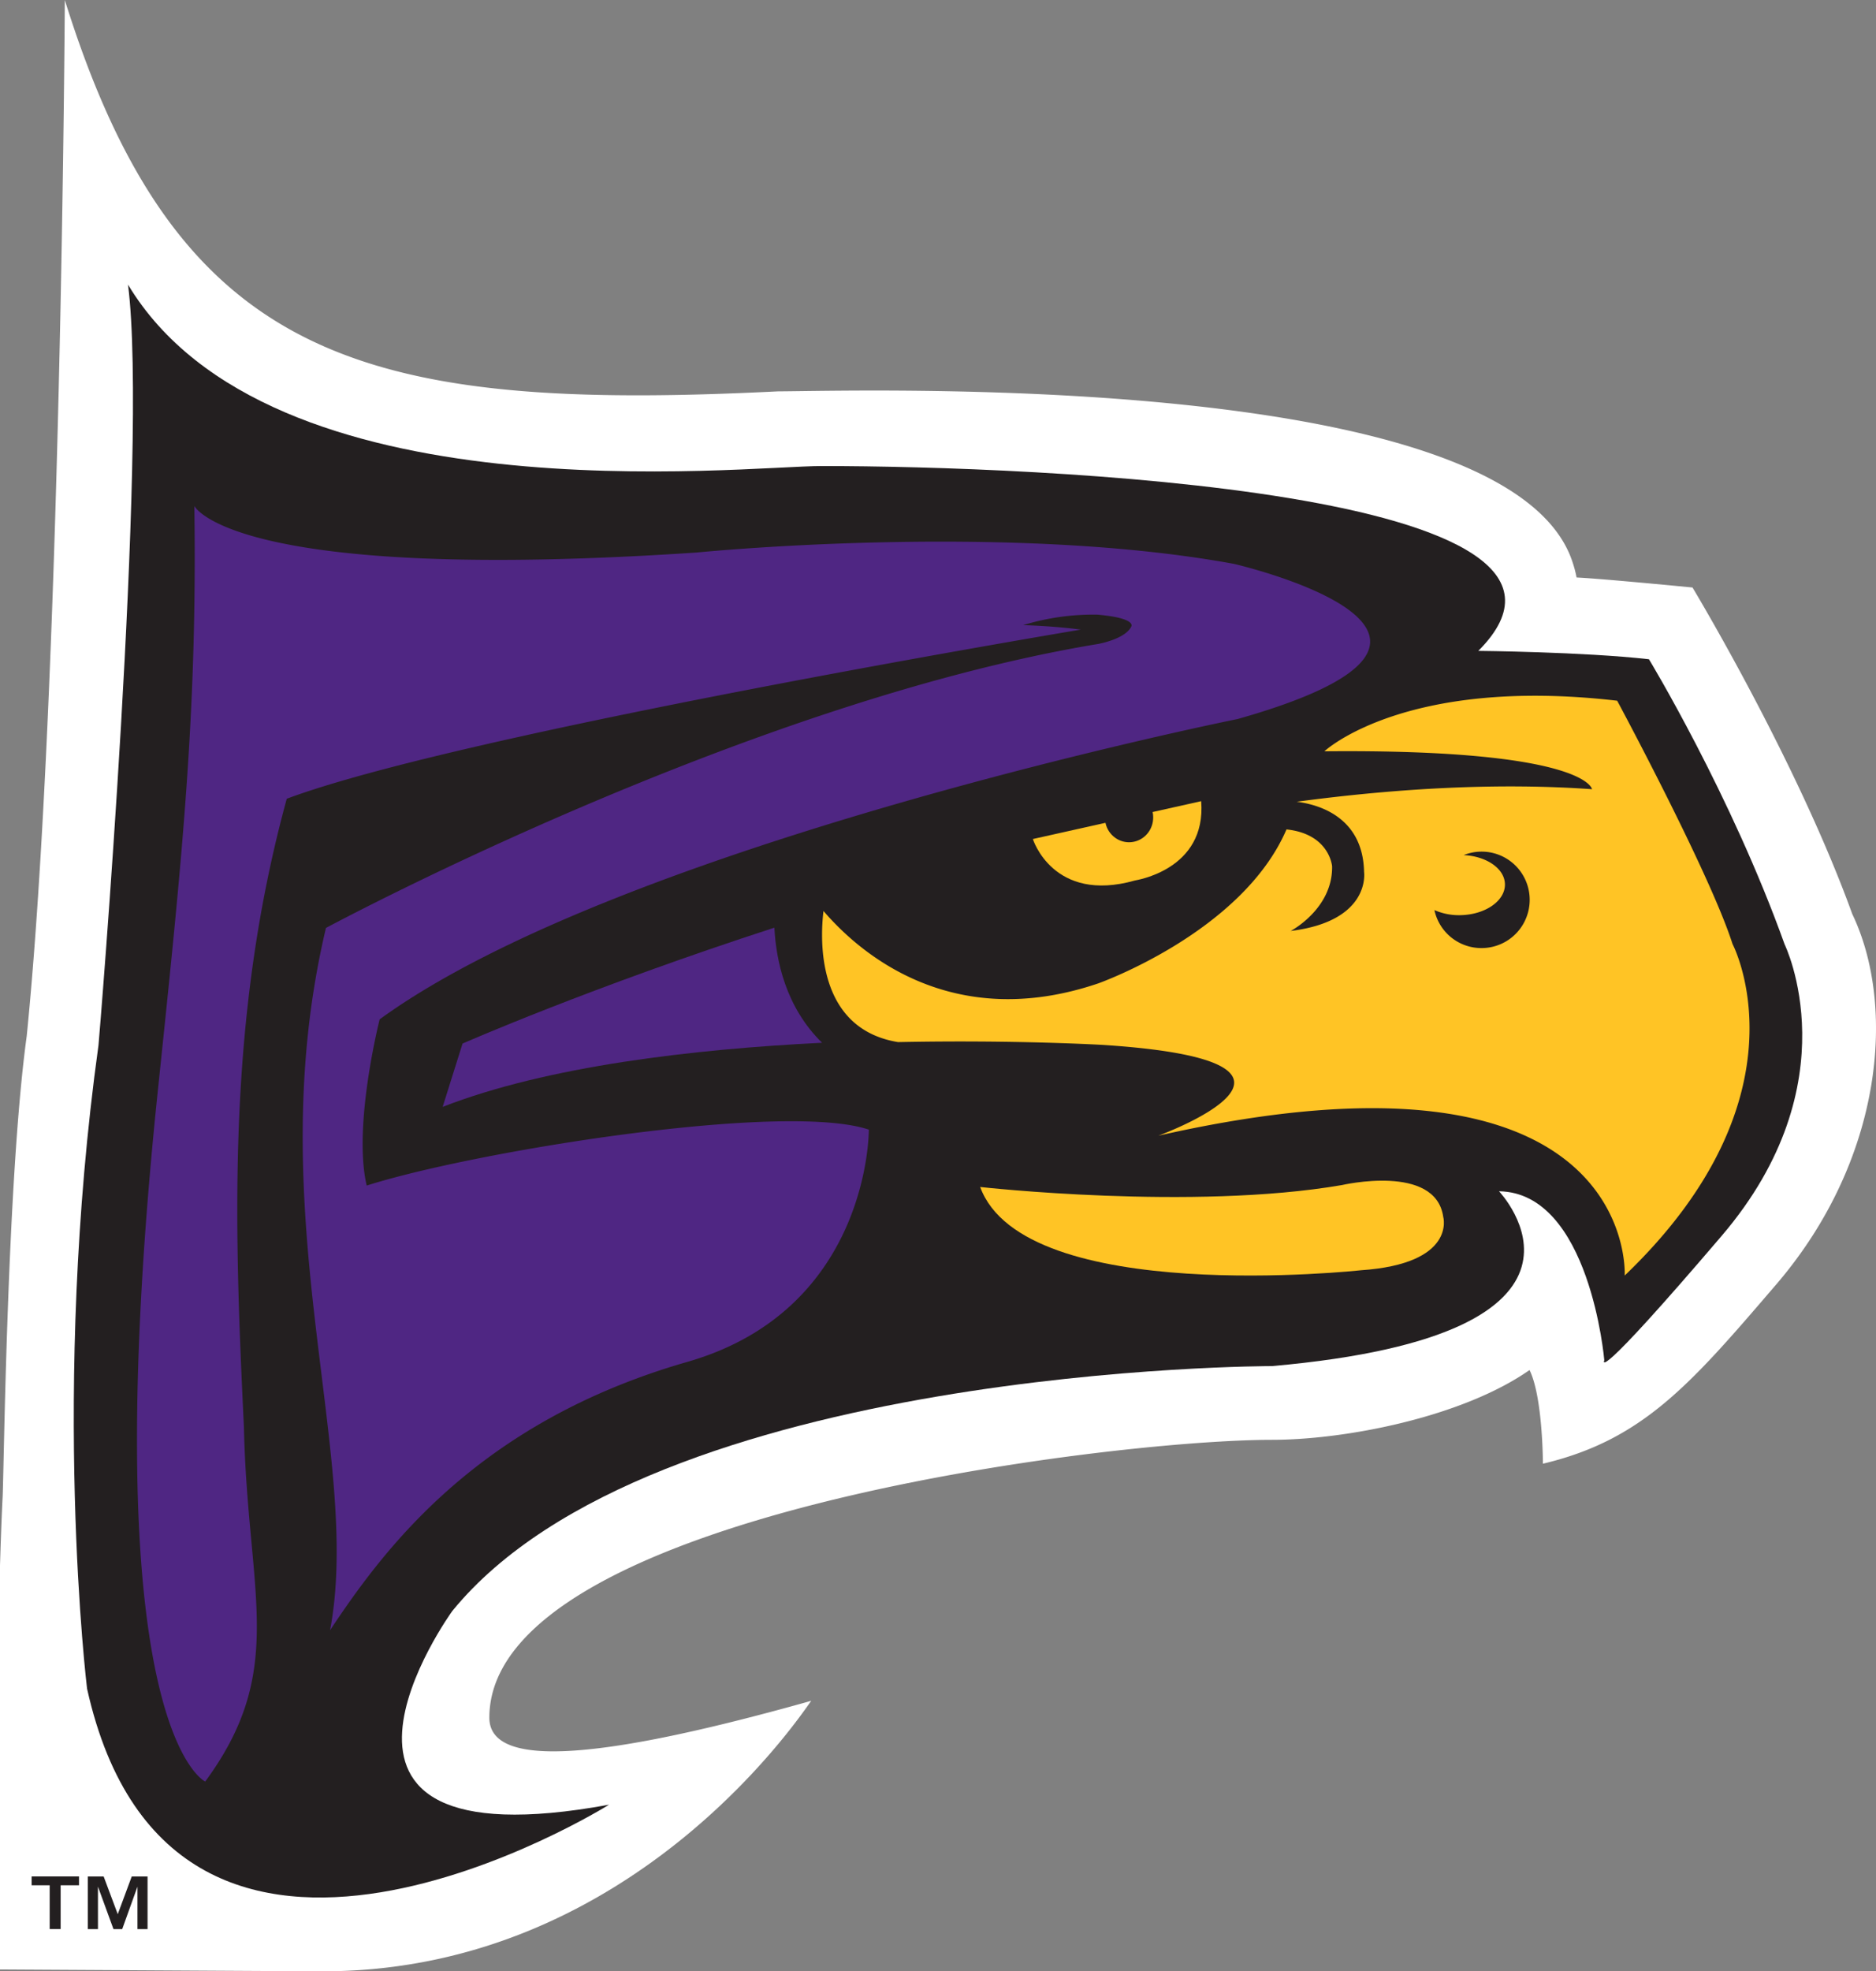
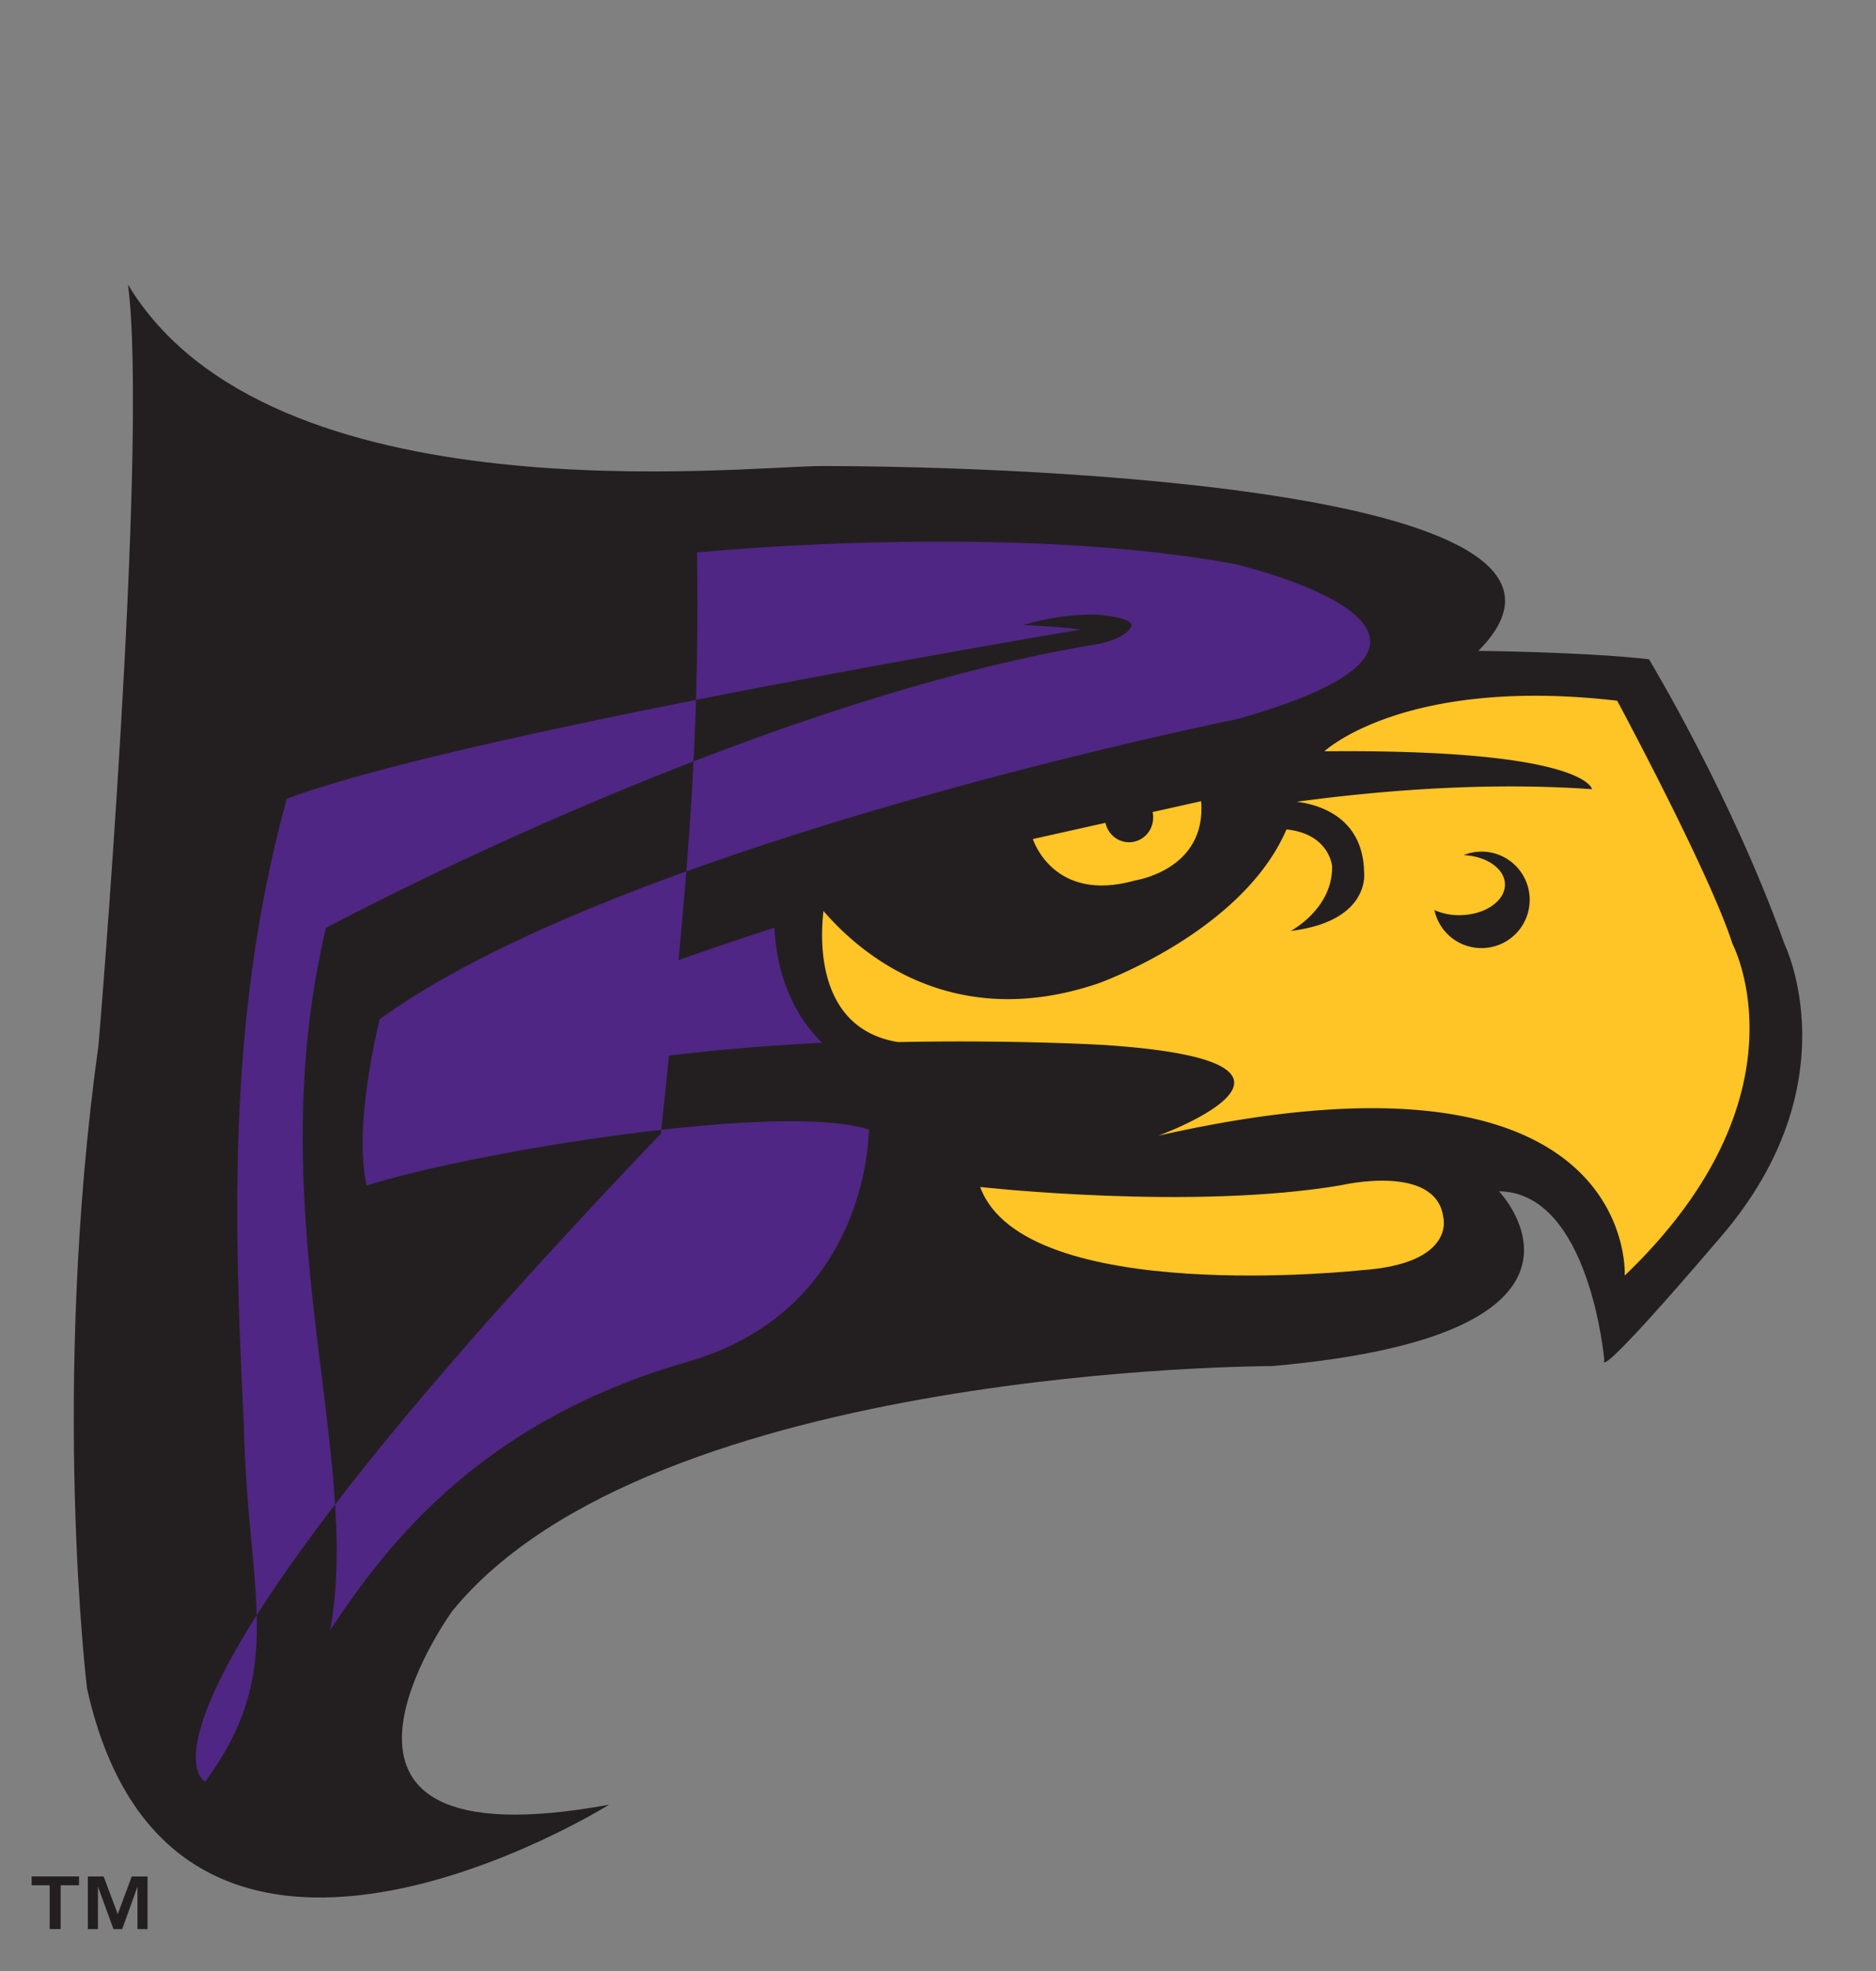
<svg xmlns="http://www.w3.org/2000/svg" width="178" height="187">
  <rect width="100%" height="100%" fill="#808080" stroke="none" />
  <g fill-rule="nonzero" fill="none">
-     <path d="M175.75 86.71c-5.274-14.587-15.16-30.978-15.16-30.978s-8.43-.826-11-.951a11.282 11.282 0 00-.624-2.109c-7.254-17.624-68.265-15.548-75.119-15.548C34.45 39.09 16.848 34.298 6.15 0c0 0-.346 65.824-3.616 98.296C.666 111.883.368 139.773.249 142.023c-.12 2.25-.249 6.484-.249 6.484v38.32s29.5.173 30.643.173c30.037 0 46.122-25.543 46.339-25.662-20.097 5.652-30.551 6.467-30.551 1.603 0-19.163 58.899-26.358 74.247-26.358 7.038 0 18.094-2.174 24.45-6.62 1.267 2.604 1.267 8.886 1.267 8.886 9.545-2.26 14.076-7.608 22.23-17.113 10.102-11.859 11.283-26.342 7.125-35.027z" fill="#FFF" />
    <path d="M12.146 27c13.46 22.36 58.372 17.209 65.805 17.209 19.982 0 77.551 2.276 62.316 17.534 0 0 9.978.093 16.19.794 0 0 7.775 12.823 12.874 27.049 0 0 6.435 13.117-5.968 27.641-12.402 14.525-11.143 11.808-11.143 11.808s-1.357-15.905-9.989-16.03c0 0 12.913 13.547-21.544 16.584 0 0-58.774-.049-77.774 23.235 0 0-17.638 24.343 14.877 18.371 0 0-41.331 25.838-49.529-11.008 0 0-3.461-28.294 1.085-61.043.016 0 4.753-57.027 2.8-72.144z" fill="#231F20" />
-     <path d="M82.437 107.158c-8.075-2.699-37.547 2.079-47.644 5.307-1.334-5.674 1.23-15.77 1.23-15.77 23.001-16.735 81.41-28.488 81.41-28.488 28.48-8.06-.353-14.717-.353-14.717-21.814-4-50.945-1.08-50.945-1.08C22.018 55.37 18.44 48 18.44 48c.282 19.51-1.122 33.088-3.43 55.136C8.63 164.055 19.47 169 19.47 169c7.82-10.63 4.021-17.772 3.675-33.601-.938-19.473-1.626-38.827 4.064-59.628 16.72-6.263 75.335-16.045 75.335-16.045-2.602-.351-5.463-.427-5.463-.427a22.807 22.807 0 017.045-.993c3.794.335 3.209 1.134 3.209 1.134-.586 1.209-3.176 1.652-3.176 1.652-33.5 5.544-73.232 26.934-73.232 26.934-6.417 27.063 3.523 50.083.39 66.619 5.128-7.71 13.978-19.737 33.9-25.455 17.355-4.983 17.22-22.032 17.22-22.032z" fill="#4F2683" />
+     <path d="M82.437 107.158c-8.075-2.699-37.547 2.079-47.644 5.307-1.334-5.674 1.23-15.77 1.23-15.77 23.001-16.735 81.41-28.488 81.41-28.488 28.48-8.06-.353-14.717-.353-14.717-21.814-4-50.945-1.08-50.945-1.08c.282 19.51-1.122 33.088-3.43 55.136C8.63 164.055 19.47 169 19.47 169c7.82-10.63 4.021-17.772 3.675-33.601-.938-19.473-1.626-38.827 4.064-59.628 16.72-6.263 75.335-16.045 75.335-16.045-2.602-.351-5.463-.427-5.463-.427a22.807 22.807 0 017.045-.993c3.794.335 3.209 1.134 3.209 1.134-.586 1.209-3.176 1.652-3.176 1.652-33.5 5.544-73.232 26.934-73.232 26.934-6.417 27.063 3.523 50.083.39 66.619 5.128-7.71 13.978-19.737 33.9-25.455 17.355-4.983 17.22-22.032 17.22-22.032z" fill="#4F2683" />
    <path d="M113.972 76l-4.609 1.03c.037.155.055.314.054.474.024 1.207-.85 2.236-2.02 2.378-1.17.143-2.255-.648-2.508-1.827L98 79.592s1.91 6.127 9.68 3.934c.01-.022 6.808-.964 6.292-7.526z" fill="#FFC425" />
    <path d="M164.385 89.544c-2.131-6.686-10.942-23.073-10.942-23.073-20.197-2.339-27.78 4.797-27.78 4.797 24.88-.234 25.394 3.597 25.394 3.597-8.919-.63-18.455-.092-28.028 1.189 1.98.244 6.301 1.378 6.398 6.674 0 0 .682 4.64-6.96 5.584 0 0 3.996-2.095 3.926-6.137 0 0-.238-3.066-4.327-3.495-4.203 9.767-17.85 14.602-17.85 14.602-14.036 4.765-22.787-3.022-26.081-6.864-.308 2.545-.757 11.157 7.075 12.437 11.174-.228 19.504.271 19.504.271 24.421 1.596 5.193 8.607 5.193 8.607 45.58-10.31 44.25 13.267 44.25 13.267 17.844-17.093 10.228-31.456 10.228-31.456zm-23.745.39a4.552 4.552 0 01-4.538-3.603 5.739 5.739 0 002.466.483c2.359-.043 4.252-1.356 4.225-2.936-.027-1.486-1.753-2.658-3.916-2.762a4.557 4.557 0 015.612 1.886c.84 1.4.87 3.145.08 4.575a4.558 4.558 0 01-3.907 2.357h-.022z" fill="#FFC425" />
    <path d="M73.476 88c-17.451 5.66-29.588 10.993-29.588 10.993L42 105c9.925-3.87 23.794-5.478 36-6.082-3.47-3.399-4.368-7.84-4.524-10.918z" fill="#4F2683" />
    <path d="M127.326 112.417c-14.175 2.439-34.326.182-34.326.182 4.178 11.379 36.119 7.9 36.119 7.9 9.11-.617 7.818-5.072 7.818-5.072-.728-5.078-9.611-3.01-9.611-3.01z" fill="#FFC425" />
    <path d="M9.835 178.005l1.338 3.576 1.326-3.576H14V183h-.956v-4.032L11.594 183h-.826l-1.473-4.032V183h-.96v-4.995h1.5zM3 178.84V178h4.497v.839H5.754v4.156h-1.04v-4.156H3z" fill="#231F20" />
  </g>
</svg>